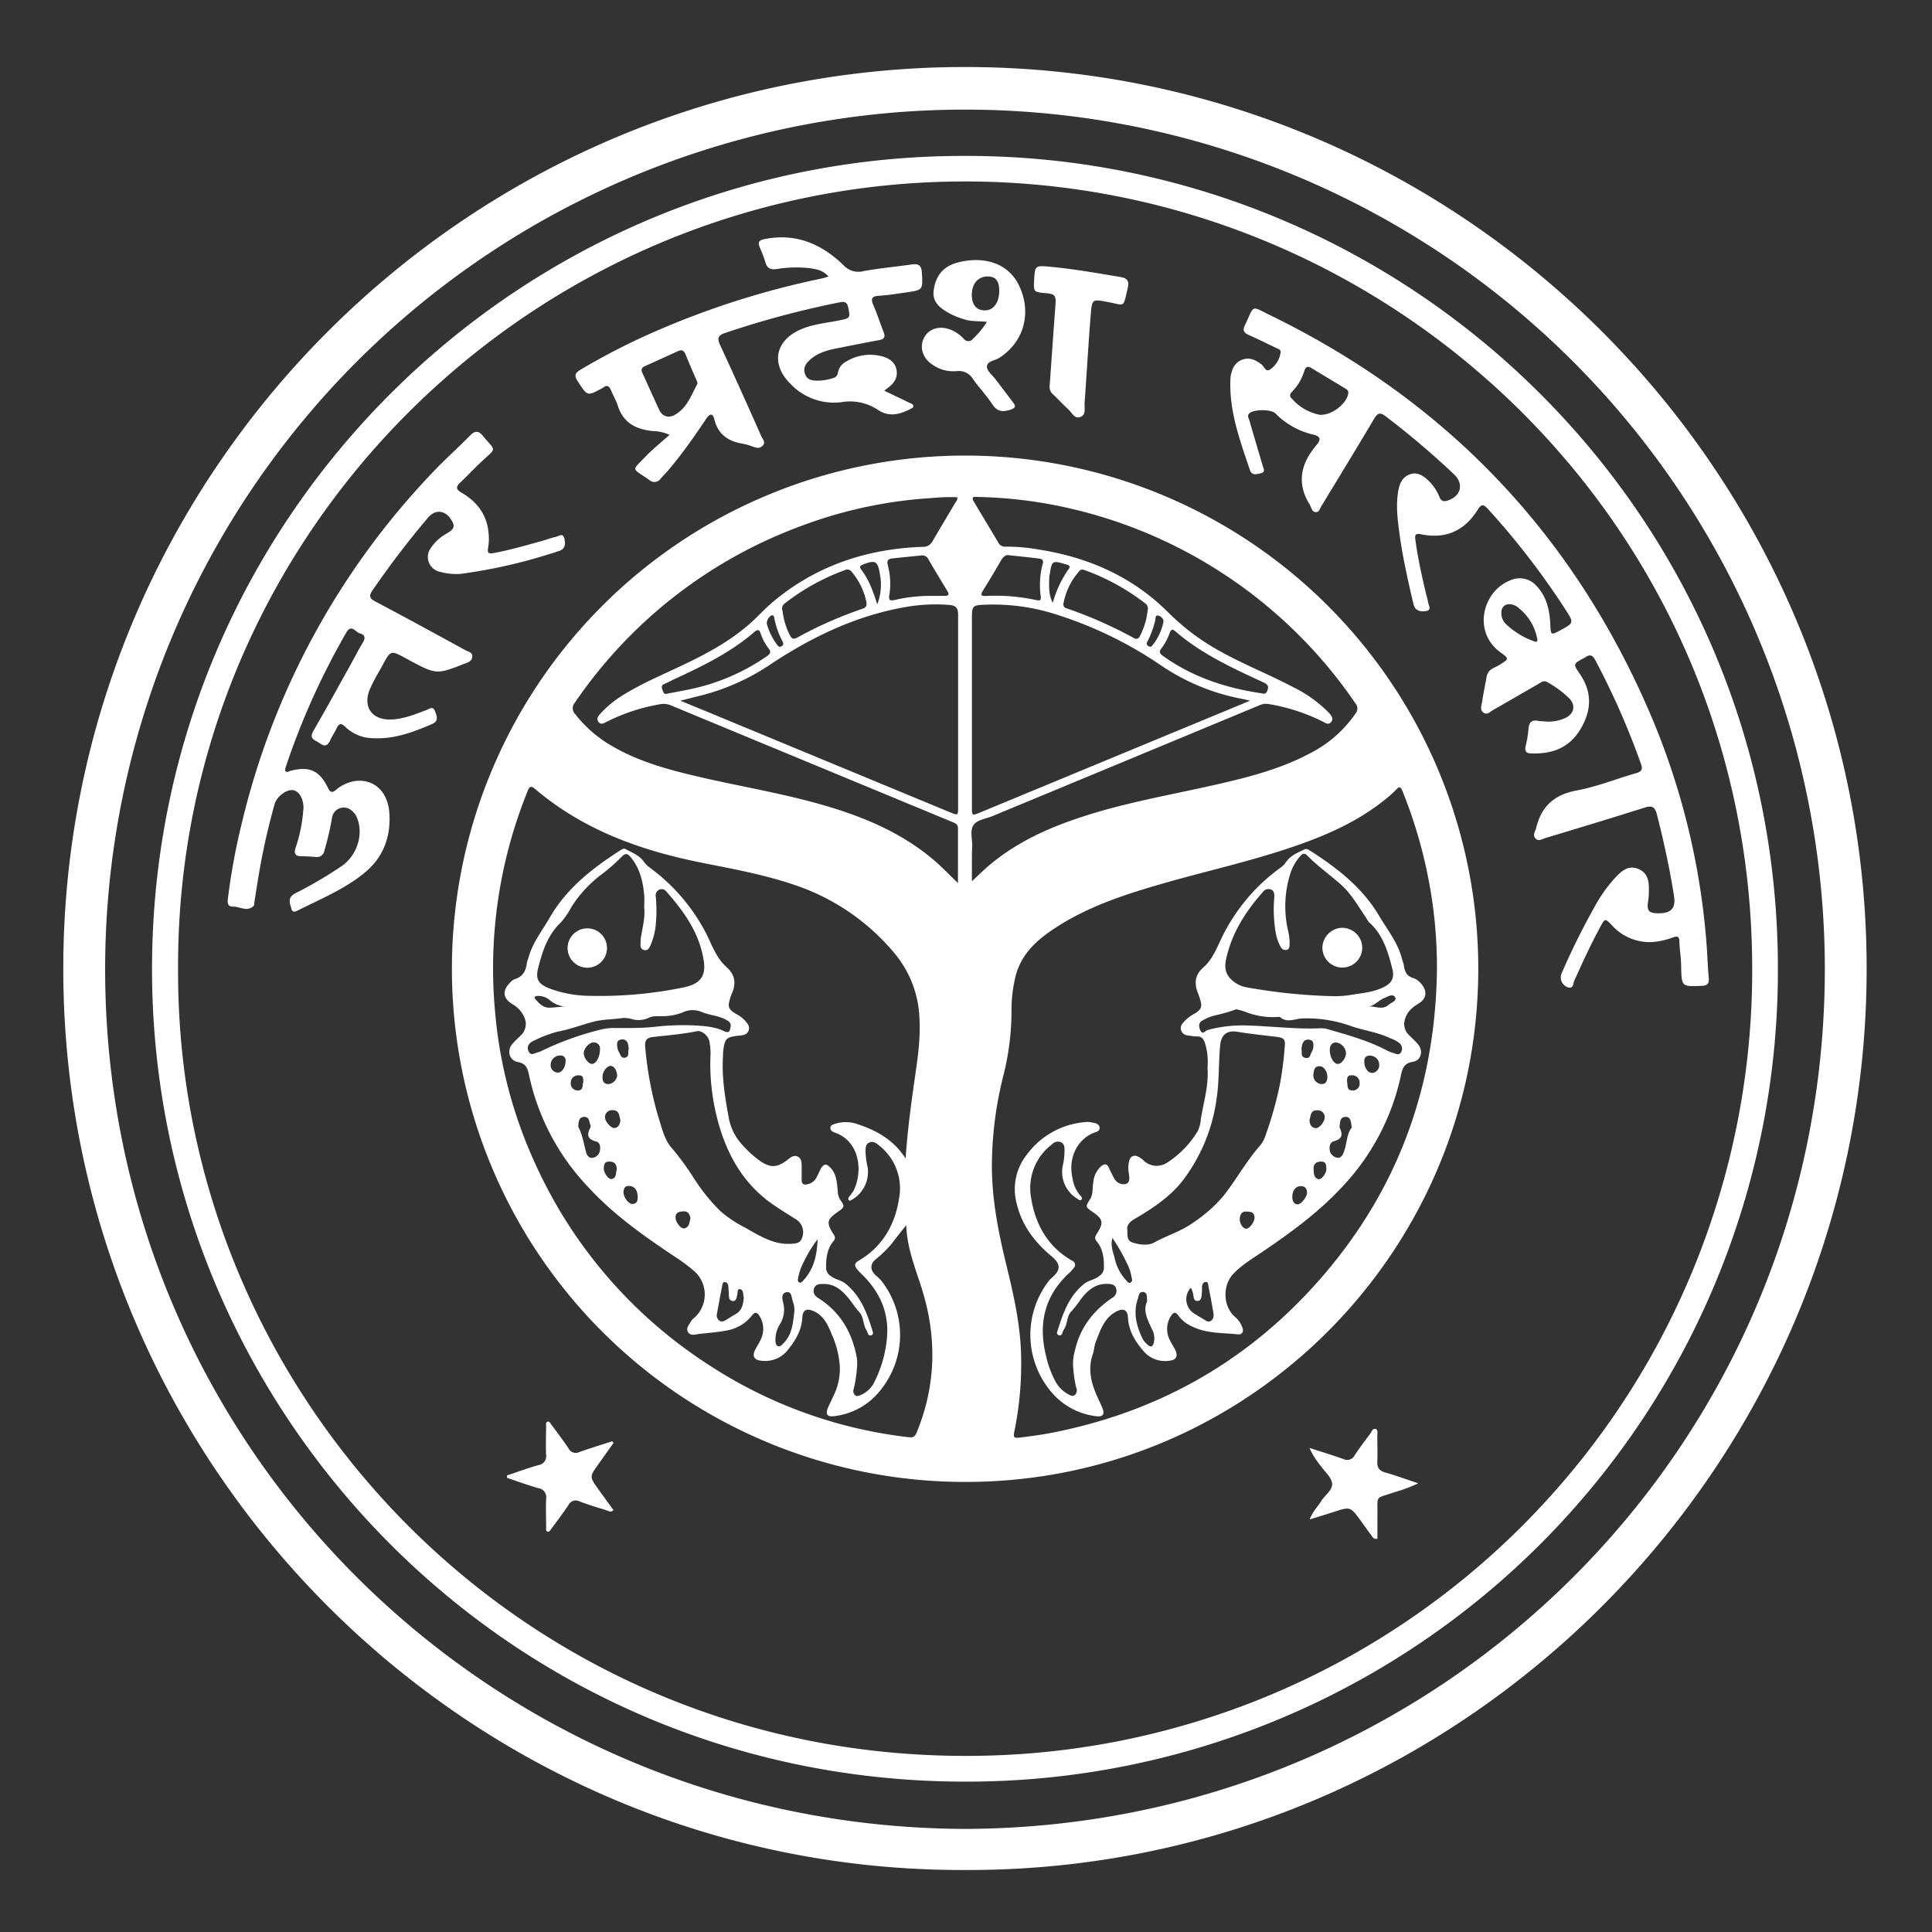
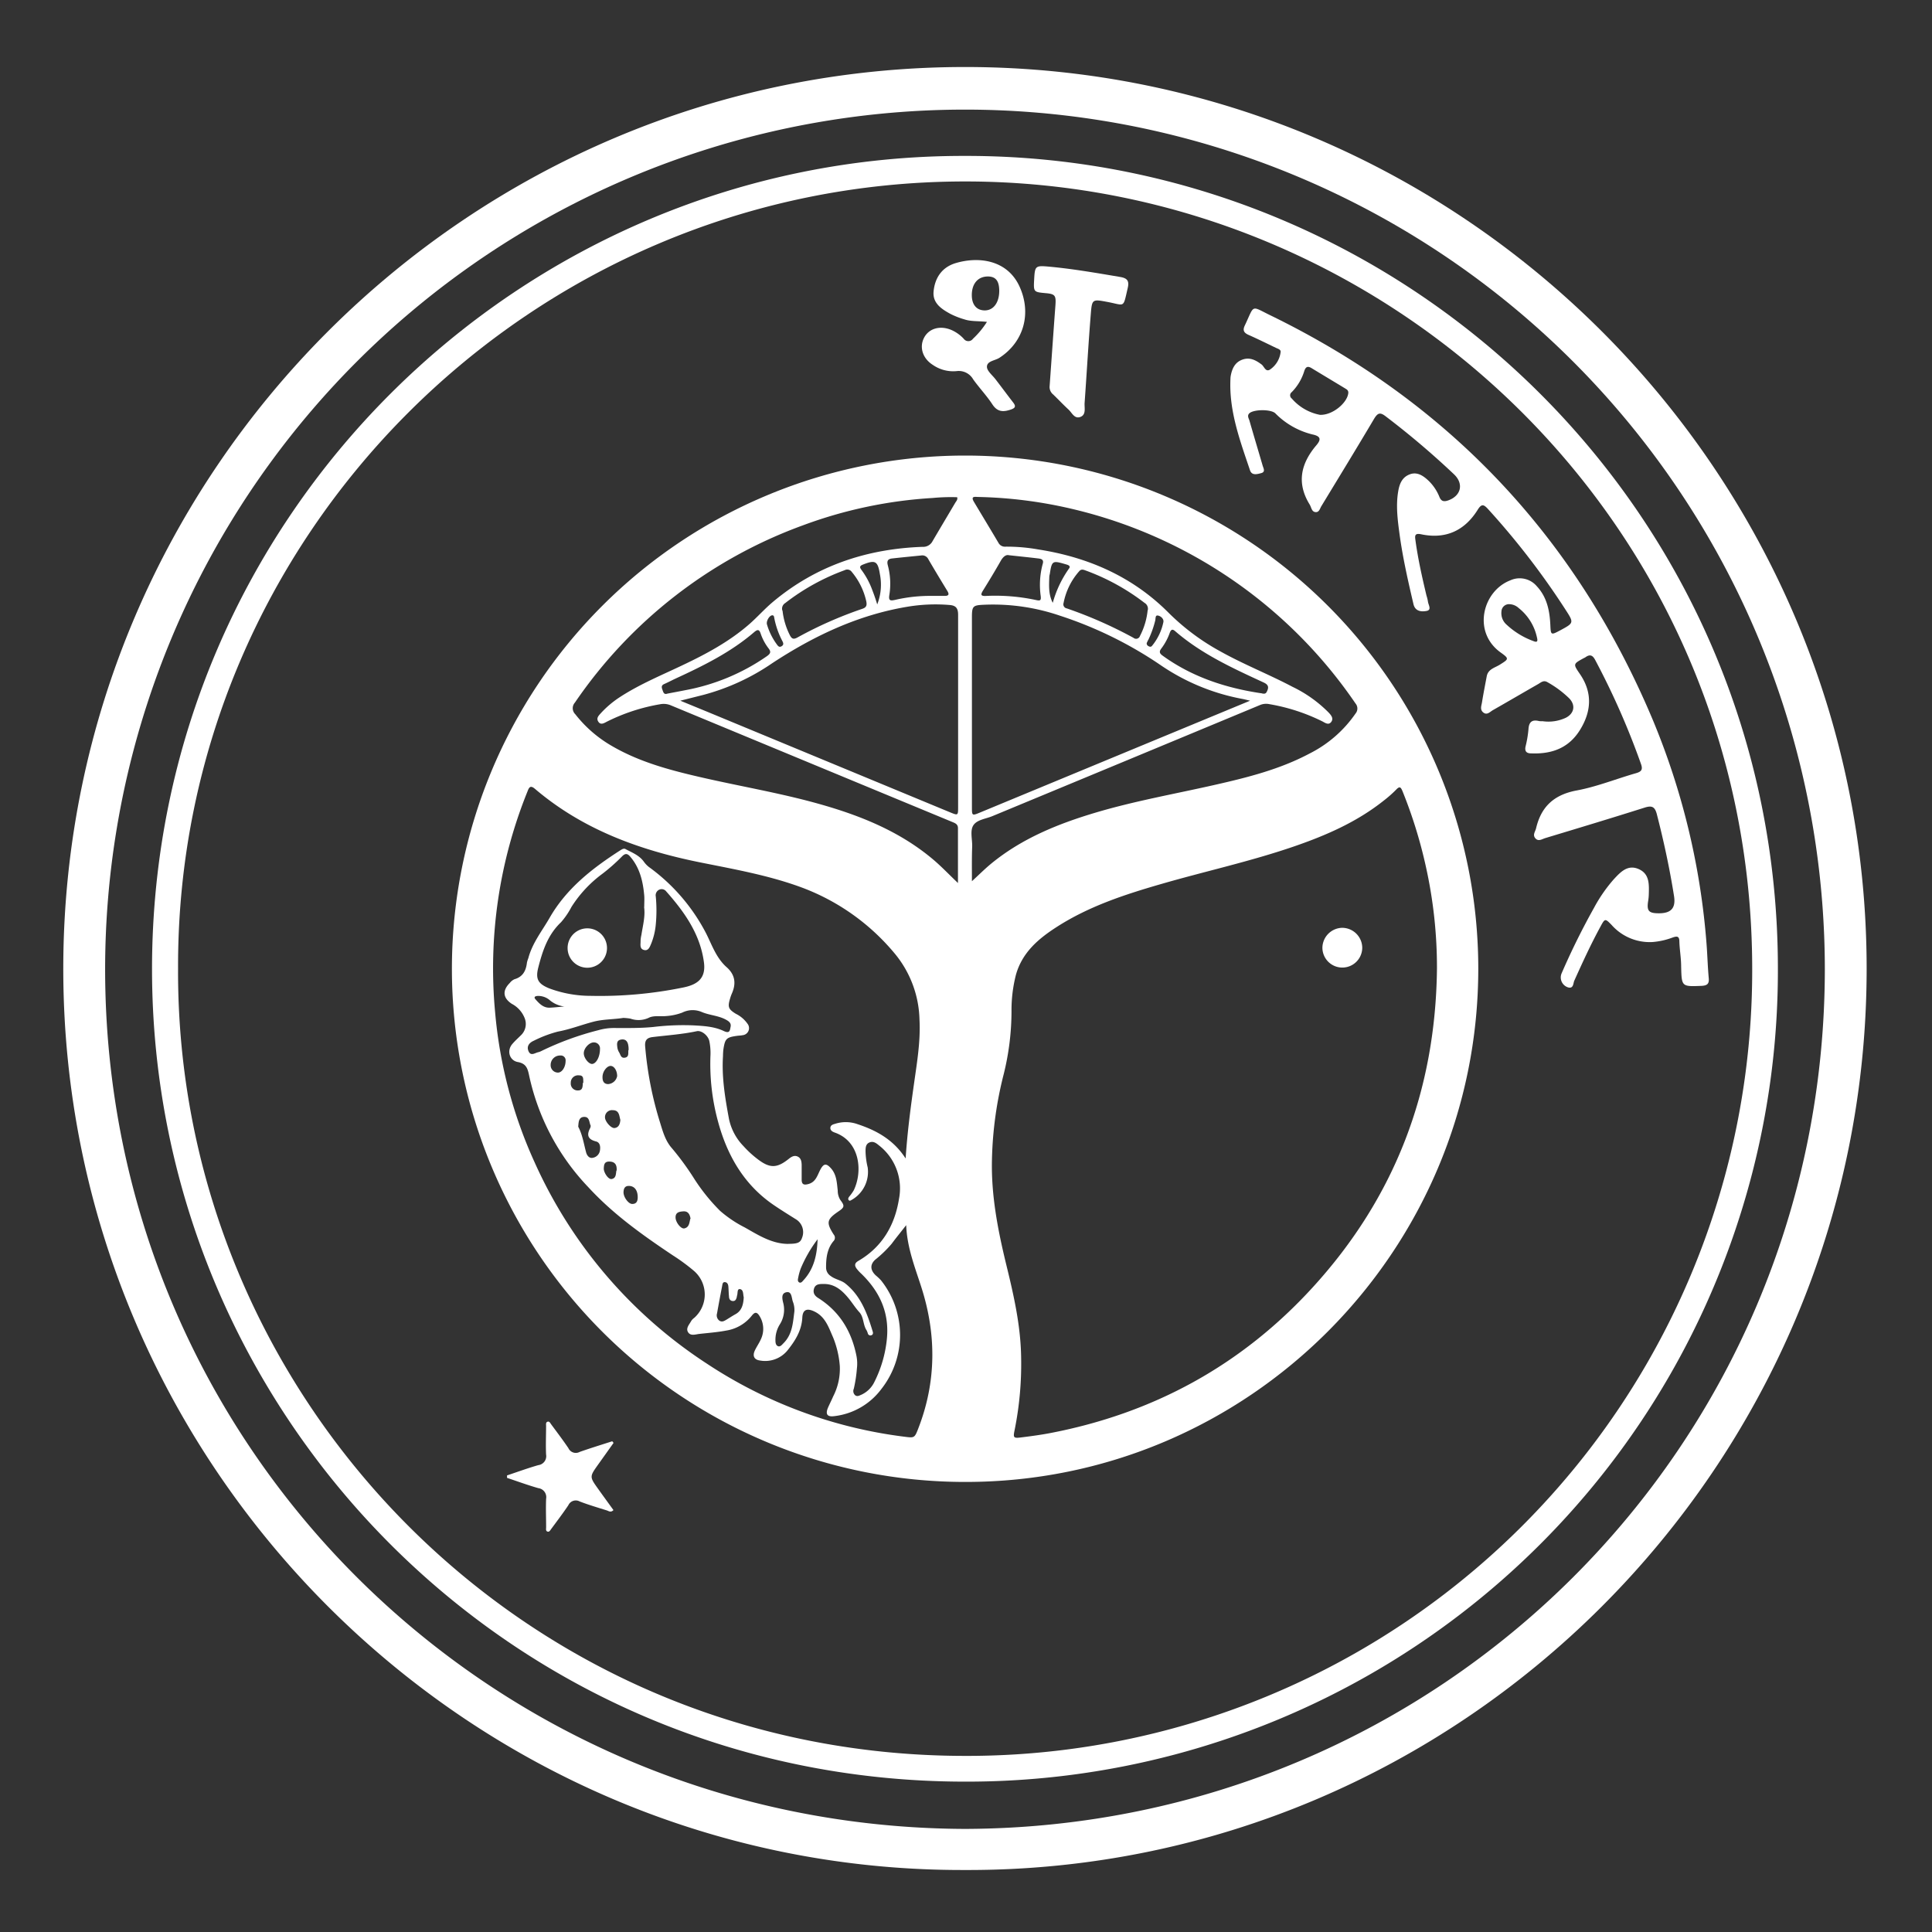
<svg xmlns="http://www.w3.org/2000/svg" viewBox="0 0 512 512">
  <rect x="0" y="0" width="512" height="512" fill="#333333" stroke="none" />
  <defs>
    <style>.cls-1{fill:#fff;}</style>
  </defs>
  <title>Govt_logos</title>
  <g id="Layer_2" data-name="Layer 2">
    <path class="cls-1" d="M255.54,495.57c-131.57.32-239-107.34-238.77-239.26C17,124.86,124.16,17.68,255.92,17.76S494.79,125.45,494.68,256.9C494.56,388.61,387.1,496.13,255.54,495.57Zm.12-10.89c126-.34,227.67-101.42,227.94-227.48a227.87,227.87,0,1,0-455.74-.56C27.77,382.64,129.25,484.18,255.66,484.68Z" />
    <path class="cls-1" d="M255.73,41.32c117.43-.21,215.5,94.69,215.43,215.5A214.92,214.92,0,0,1,255.52,472.15C134.59,472,40.29,373.91,40.29,256.83,40.28,137.06,137.72,41.08,255.73,41.32ZM47.19,256.64c-.52,112.58,90.58,208.61,208.46,208.69a208.09,208.09,0,0,0,208.7-208.52c0-117.77-95.82-208.7-208.53-208.72C140.88,48.07,46.81,141.8,47.19,256.64Z" />
    <path class="cls-1" d="M408.76,191.12a10.86,10.86,0,0,0,6.25-.93c2.18-1.15,2.58-3.29.88-5.09a27.34,27.34,0,0,0-5.81-4.32c-1-.6-1.69.06-2.42.49-4,2.29-8,4.63-12,6.91-.77.43-1.55,1.42-2.54.66s-.53-1.78-.38-2.69c.37-2.32.83-4.62,1.26-6.93.36-1.92,2.17-2.25,3.48-3.08,2.38-1.49,2.51-1.58.23-3.21-7.61-5.43-4.79-16.34,2.56-19.14a5.94,5.94,0,0,1,7,1.57c2.72,2.92,3.42,6.53,3.59,10.36.11,2.61.2,2.61,2.55,1.36,3.72-2,3.74-2,1.45-5.54a203.28,203.28,0,0,0-20.55-26.67c-1.16-1.27-1.72-1.34-2.69.2-3.48,5.6-8.54,7.88-15,6.52-1.77-.37-1.67.46-1.51,1.6.67,4.95,1.77,9.81,2.93,14.67a10.13,10.13,0,0,1,.37,1.49c.06.9,1.14,2.28-.37,2.56-1.29.24-3,.17-3.46-1.82-1.44-6.15-2.84-12.3-3.69-18.56-.51-3.78-1-7.56-.34-11.38.34-2,1.07-3.72,3.1-4.46s3.67.5,5.07,1.84a12.46,12.46,0,0,1,2.76,4.21c.48,1.16,1.22,1.25,2.29.88,3.46-1.22,4.19-4.44,1.55-6.93a219.77,219.77,0,0,0-18.13-15.38c-1.44-1.1-2.06-.9-3,.61-4.6,7.77-9.31,15.47-14,23.19-.4.64-.58,1.71-1.59,1.6s-1.07-1.25-1.52-2c-3.54-5.73-2.34-10.89,1.8-15.75,1.31-1.54,1.09-2.38-1.08-2.83a20.69,20.69,0,0,1-9.83-5.6c-1.19-1.12-5.73-1.07-6.88,0-.62.6-.21,1.27,0,1.85,1.15,4,2.35,8,3.52,12,.21.72.82,1.68-.37,2s-2.54.68-3-.82c-2.64-7.85-5.57-15.66-5.16-24.16a5.15,5.15,0,0,1,.09-.88c.37-1.89,1.12-3.52,3.09-4.22s3.53.14,5.07,1.29c.71.53,1.09,2.2,2.34,1.27a6.48,6.48,0,0,0,2.71-4.62c.06-.63-.76-.82-1.27-1.07-2.38-1.14-4.75-2.32-7.17-3.39-1.23-.54-1.7-1.17-1.06-2.51,2.68-5.65,1.47-5.28,6.86-2.67Q407.27,118,437.84,190.38a192.22,192.22,0,0,1,14.42,59.88c.23,3,.3,6,.58,9,.14,1.52-.49,1.91-1.85,2-5.37.22-5.33.24-5.47-5.14,0-2.2-.4-4.38-.47-6.58,0-1.47-.61-1.5-1.78-1.09a19.5,19.5,0,0,1-5.35,1.2,13.47,13.47,0,0,1-10.81-4.51c-1.74-1.79-1.78-1.79-3,.48-2.53,4.64-4.73,9.45-6.9,14.26-.32.71-.19,2.22-1.68,1.78a2.76,2.76,0,0,1-1.71-3.66,190.25,190.25,0,0,1,8.58-17.36,40.18,40.18,0,0,1,5.25-7.6c1.76-1.89,3.66-4,6.58-2.74s2.79,4,2.72,6.65a12.94,12.94,0,0,1-.16,1.76c-.43,2.69.11,3.33,2.85,3.32,3.25,0,4.48-1.41,4-4.54-1.16-7.33-2.72-14.56-4.57-21.75-.53-2-1.34-2.31-3.23-1.71-8.75,2.77-17.53,5.42-26.31,8.07-.84.25-1.83,1-2.64.06s0-1.78.2-2.7c1.37-5.79,4.84-8.9,10.86-10,5.3-1,10.4-3.07,15.62-4.56,1.48-.42,1.83-1,1.3-2.46a202.17,202.17,0,0,0-12.15-27.58c-.71-1.33-1.46-1.48-2.59-.66-.12.08-.26.13-.39.2-2.9,1.58-2.87,1.55-1,4.29,3.32,4.88,3,9.84,0,14.71s-7.52,6.48-13,6.25c-1.2,0-1.73-.55-1.45-1.83a29.42,29.42,0,0,0,.77-4.55c.11-1.93.93-2.64,2.81-2.18A4.12,4.12,0,0,0,408.76,191.12Zm-59-81.19c3.41.18,7.4-3.26,7.56-5.87,0-.66-.45-.88-.87-1.14-2.95-1.79-5.9-3.55-8.84-5.34-1-.61-1.55-.45-1.95.71a13.64,13.64,0,0,1-3.33,5.62,1.05,1.05,0,0,0,0,1.7A13.12,13.12,0,0,0,349.77,109.93Zm50.34,50.19a2,2,0,0,0-2.2,1.93,4,4,0,0,0,1.24,3.38,20.92,20.92,0,0,0,7.22,4.46c1.29.55,1.12-.27.92-1.09a13.51,13.51,0,0,0-4.8-7.65A3.8,3.8,0,0,0,400.11,160.12Z" />
-     <path class="cls-1" d="M122.07,152.08a16.28,16.28,0,0,1-5.79-.63,4,4,0,0,1-2.12-6.21,12.25,12.25,0,0,1,4.37-3.94c2-1.18,2.12-2,.86-3.85-1.59-2.31-4.13-2.42-5.92-.31-5.24,6.16-10.11,12.59-14.71,19.24-1.09,1.58-.85,2.21.79,3.07,8,4.22,15.91,8.55,23.83,12.88.72.39,1.87.53,1.78,1.68s-1,1.52-2,1.86l-.2.07c-7.35,2.89-7.35,2.89-15.33-1.44-4.08-2.22-4.08-2.22-6.26,1.81-1.12,2.06-2.37,4.07-3.3,6.22-2.07,4.8.53,8.42,5.77,8.14,3.2-.17,6.14-1.36,9.09-2.47.77-.29,1.82-1.24,2.36.29.43,1.22,1.08,2.58-.73,3.36-5,2.17-10.06,4.07-15.67,3.78a10.78,10.78,0,0,1-7.38-3c-1.21-1.21-1.76-.79-2.36.49-.49,1.06-1.18,2-1.66,3.11-.63,1.42-1.46,1.69-2.72.76s-3-1.05-1.7-3.34c3.33-5.71,6.49-11.51,9.71-17.28,1.14-2.05,2.21-4.15,3.42-6.16.72-1.2.46-2-.79-2.35s-2.29-2.56-3.63-.24a194.63,194.63,0,0,0-16,35.48c-.13.4-.31,1-.13,1.24.37.53.93,0,1.4-.07,4.86-1.28,7.6-.11,9.84,4.48.67,1.37,1.17,1.38,2.22.52a10.08,10.08,0,0,1,4.73-2.24c4.92-.8,8.85,2.46,9.32,8.18.5,6.18-1.41,11.73-6.2,15.79-5.36,4.54-11.91,7.19-18.13,10.33-.62.31-1.35.51-1.59-.43-.31-1.24-1-2.58.28-3.68a7.36,7.36,0,0,1,1.52-.88,111,111,0,0,0,11.55-6.85c4-2.79,5.73-8.26,4.13-12.48a4.71,4.71,0,0,0-1.63-2.29,3.15,3.15,0,0,0-5.12,2.1,71,71,0,0,1-2,8.56,2,2,0,0,1-2.38,1.72c-1.32-.11-2.64-.18-3.95-.2s-1.77-.66-1.38-2a40.49,40.49,0,0,0,2.07-9.67c0-.36.1-.73.1-1.09,0-2.53-1.17-4.49-2.79-4.74s-4.27,1.59-4.87,3.72a179,179,0,0,0-4.34,19.55c-.35,2.09-.66,4.2-1,6.3-.06.36,0,.86-.18,1.07-1.75,1.74-3.69.16-5.55.22-1.25,0-1.46-.8-1.32-2a169.46,169.46,0,0,1,3.65-19.9,202.33,202.33,0,0,1,50.6-93.14c3.18-3.36,6.63-6.45,9.88-9.74,1.3-1.32,2.23-1.5,3.51.08,3.36,4.12,3.74,2.89-.27,6.64-2,1.86-3.84,3.85-5.81,5.71-1.19,1.11-1.09,1.81.33,2.63,4.12,2.38,6.76,5.82,7.2,10.68a14.42,14.42,0,0,1-.11,3.94c-.29,1.48.22,1.64,1.46,1.41,4.7-.88,9.27-2.23,13.86-3.52a20.81,20.81,0,0,1,2.52-.76c.8-.11,2-1.2,2.35.38.27,1.23.41,2.72-1.29,3.31-.83.3-1.67.56-2.51.8A138.16,138.16,0,0,1,122.07,152.08Z" />
-     <path class="cls-1" d="M234.36,103.55c2.36,1.13,4.52,2.16,6.68,3.21.44.21,1.11.38,1,1-.06.3-.62.55-1,.74-2.8,1.38-5.52,2.06-8.44.08a13.32,13.32,0,0,0-9.61-2,15.92,15.92,0,0,1-13.6-4.94c-5.09-5.14-4-11.22,2.55-14.22,3.39-1.56,7.1-1.81,10.68-2.55,2.7-.56,2.72-.66,2.18-3.32-.29-1.46-.91-1.7-2.29-1.43a245.75,245.75,0,0,0-30.39,8.13c-1.92.64-2.09,1.43-1.28,3.2,3.71,8,7.3,16,10.88,24.08.35.8,1.28,1.68.39,2.59s-1.76.51-2.7.2a16.65,16.65,0,0,0-2.54-.73c-3.87-.6-6.59-2.46-7.57-6.48-.41-1.69-1.22-1.5-2.11-.19-3,4.5-6.16,9-9.62,13.15-.8,1-1.68,1.85-2.5,2.79a2,2,0,0,1-3.06.29c-4.57-3.23-4.87-2.09-.8-6.29,1.83-1.9,3.91-3.55,6.22-5.61a10.63,10.63,0,0,0-4.29-1c-4.43-.42-7.91-2.05-9.39-6.66-.46-1.46-1.27-2.81-1.86-4.23-.43-1-1-1.44-2-.67a2,2,0,0,1-.19.12c-4.11,2.25-4,2.21-6.6-1.77-1-1.51-.68-2.22.78-3.09a177.57,177.57,0,0,1,16.57-8.69,223,223,0,0,1,47.2-15.43c.56-.12,1.11-.31,1.91-.54-1.45-1.7-3.31-2-5.14-2.24a32.72,32.72,0,0,0-8.56.24c-1.57.25-2.53-.12-3-1.72a34.07,34.07,0,0,0-1.47-3.91c-.74-1.68-.06-2.07,1.55-2.36,8.2-1.52,14.87,1.43,20.62,7a5.34,5.34,0,0,0,5.29,1.55c4.25-.79,8.57-1.15,12.85-1.78,1.84-.27,2.51.41,2.61,2.21.26,4.55.32,4.57-4.18,5.22-2.4.34-4.8.74-7.2.88-2.16.12-2.13,1-1.42,2.63,1,2.29,1.75,4.67,2.66,7,.49,1.25.22,1.88-1.19,2.13-3.68.66-7.34,1.41-11,2.13-2.61.52-5.18,1.16-7.23,3-1.14,1-2,2.16-1.41,3.84s2,1.75,3.43,1.77a12.92,12.92,0,0,0,3.9-.66,1.69,1.69,0,0,0,1.4-1.48,4,4,0,0,1,2.16-2.91,12.18,12.18,0,0,1,9.53-1.4c1.85.49,3.42,1.51,3.82,3.56s-.62,3.53-2.17,4.73C235.12,102.89,234.86,103.13,234.36,103.55Zm-57,6.87a5,5,0,0,0,1.11-.29c3.5-1.75,4.67-5.28,6.33-8.42.12-.24-.1-.71-.24-1-1-2.3-2-4.59-2.93-6.89-.39-.91-1-1.22-1.91-.79-2.93,1.35-5.87,2.68-8.81,4-.8.36-1.11.86-.7,1.74,1.53,3.33,3,6.68,4.57,10A2.76,2.76,0,0,0,177.41,110.42Z" />
    <path class="cls-1" d="M261.55,85.3c-2.28-.26-4.22-.07-6-.67a21.19,21.19,0,0,1-3.67-1.44c-2.37-1.29-4.76-2.84-4.47-5.94.34-3.6,2.19-6.42,5.84-7.52,6.16-1.84,13.71-.84,16.93,6.19s1.22,14.65-5.32,18.9c-1.17.76-3.31.84-3.31,2.38,0,1.12,1.48,2.25,2.31,3.36,1.54,2,3.09,4.1,4.66,6.13.77,1,.54,1.45-.65,1.85-2,.68-3.55.66-4.88-1.38-1.52-2.32-3.47-4.36-5.09-6.63a4.4,4.4,0,0,0-4.41-2.18,9.49,9.49,0,0,1-6.27-1.64C244.5,95,243.57,92,244.9,89.48s4.34-3.29,7.3-2a9.86,9.86,0,0,1,3.2,2.3,1.5,1.5,0,0,0,2.44,0A22.77,22.77,0,0,0,261.55,85.3Zm3.26-8.15c0-2.68-.9-3.86-3-3.88-2.58,0-4.22,1.81-4.27,4.79-.05,2.61,1.21,4.18,3.39,4.2C263.23,82.29,264.78,80.26,264.81,77.15Z" />
    <path class="cls-1" d="M278.17,102.25c.51-7.16,1-14.25,1.53-21.34.19-2.6-.08-3-2.58-3.22-3.24-.3-3.24-.3-3.05-3.75s.34-3.6,3.88-3.28c6.36.58,12.63,1.68,18.91,2.74,1.94.32,2.43,1.09,2,2.93-1.28,5.49-.65,4.57-5.37,3.69-3.95-.74-4.1-.78-4.41,3.09-.64,7.88-1.08,15.78-1.65,23.68-.09,1.3.47,3.1-1.11,3.7s-2.22-1.09-3.15-1.95c-1.4-1.29-2.71-2.68-4.07-4A2.53,2.53,0,0,1,278.17,102.25Z" />
-     <path class="cls-1" d="M347,383.71c3.35,1.08,6.19,1.93,9,2.94a2.19,2.19,0,0,0,3-1c1.29-1.93,2.69-3.8,4.09-5.65.4-.53.64-1.59,1.49-1.29.67.23.42,1.17.42,1.81,0,2.26.11,4.52,0,6.78-.09,1.7.58,2.5,2.2,2.95,2.77.79,5.48,1.78,8.65,2.84a39.29,39.29,0,0,1-6.37,2.38c-5.22,1.84-4.37.51-4.45,6.25,0,2,0,4.07,0,6.07-1.12.18-1.3-.53-1.62-.95-1-1.26-1.88-2.57-2.82-3.86-2.74-3.74-2.74-3.73-7.26-2.26-1.94.63-3.89,1.22-6.25,1.95.77-2.12,2.12-3.33,3-4.8,1-1.63,3.15-3,2.94-4.77-.2-1.63-1.93-3.07-3-4.6A21.83,21.83,0,0,1,347,383.71Z" />
    <path class="cls-1" d="M134.37,391c2.75-.92,5.48-1.92,8.27-2.72a2.4,2.4,0,0,0,2.08-2.81c-.12-2.52,0-5.05,0-7.57,0-.39-.1-.9.29-1.09.58-.28.8.32,1.06.66,1.54,2.09,3.11,4.15,4.56,6.3a2.16,2.16,0,0,0,3,1c2.83-1,5.74-1.89,8.62-2.82l.35.43-4.08,5.73c-2.3,3.23-2.31,3.24,0,6.47,1.34,1.88,2.7,3.74,4.05,5.61-.72.73-1.27.24-1.77.08-2.4-.75-4.83-1.47-7.18-2.37a2.16,2.16,0,0,0-3,1c-1.44,2.15-3,4.2-4.55,6.3-.23.31-.47.78-.88.71-.63-.11-.46-.73-.46-1.16,0-2.52-.11-5.05,0-7.57a2.41,2.41,0,0,0-2.09-2.81c-2.79-.8-5.51-1.8-8.27-2.72Z" />
    <path class="cls-1" d="M391.76,256.68c0,75-61,136.14-136,136.05a136,136,0,1,1,136-136Zm-10.95,0a123.11,123.11,0,0,0-2.95-27.08,125,125,0,0,0-6.21-20c-.43-1-.73-1.3-1.62-.37a31.59,31.59,0,0,1-3.3,2.92c-7.13,5.68-15.34,9.26-23.88,12.19-11.5,3.95-23.39,6.54-35.05,9.91-9.67,2.79-19.2,5.9-27.75,11.4-4.88,3.13-9.17,6.78-10.82,12.69a37.77,37.77,0,0,0-1.17,9.75A69.53,69.53,0,0,1,266,284.64a99.75,99.75,0,0,0-3.12,22.61c-.24,9.41,1.53,18.56,3.73,27.65,2,8.15,3.88,16.32,4,24.78a88.53,88.53,0,0,1-1.75,19.42c-.39,1.89-.24,2.08,1.67,1.84,2.5-.31,5-.64,7.48-1.1,27.56-5.23,51-18,69.91-38.72C369.74,317.23,380.46,288.94,380.81,256.67ZM240,307c.47-7.08,1.34-13.58,2.26-20.07.79-5.58,1.72-11.14,1.41-16.81a28.44,28.44,0,0,0-6.48-17.33,58.66,58.66,0,0,0-24.52-17.52c-8.68-3.24-17.76-4.85-26.78-6.66-16.17-3.23-31.33-8.67-44.1-19.54-1.23-1.05-1.58-.45-2,.67a125,125,0,0,0-8.58,58.49,121.11,121.11,0,0,0,10.48,39.82,124.34,124.34,0,0,0,45.65,53.34,122.32,122.32,0,0,0,52.22,19.34c2.75.35,2.8.43,3.82-2.24,4.79-12.37,4.8-24.9.77-37.42-1.7-5.3-3.77-10.46-4-16.39-1.41,1.81-2.66,3.33-3.83,4.91a31.07,31.07,0,0,1-4.4,4.26c-1.43,1.33-1.26,2.79.16,4.14a13.74,13.74,0,0,1,1.41,1.33,23.21,23.21,0,0,1,.1,28.76,18.18,18.18,0,0,1-12.46,7.21c-1.88.26-2.43-.47-1.72-2.2.43-1,.95-2,1.4-3.05a16,16,0,0,0,1.75-8,25.22,25.22,0,0,0-1.8-7.66c-1.13-2.52-2-5.42-4.94-6.82-1.91-.92-3.09-.55-3.2,1.6-.17,3.51-1.94,6.24-4,8.8a7.63,7.63,0,0,1-7.14,2.6c-1.59-.18-2.12-1.18-1.45-2.64.46-1,1.13-1.93,1.58-2.94a6.4,6.4,0,0,0-.34-6.24c-.59-.95-1.14-1.2-2-.12a10.78,10.78,0,0,1-6.85,4c-2.36.45-4.77.62-7.15.89-1,.12-2.27.6-2.93-.47s.37-2.07.86-3a2.88,2.88,0,0,1,.73-.75,8.27,8.27,0,0,0,0-12.47,51.34,51.34,0,0,0-5.67-4.17c-8-5.35-15.76-10.87-22.32-18A61.58,61.58,0,0,1,140.22,285c-.4-1.9-.8-3.15-3-3.55s-3-3-1.44-4.79c.68-.8,1.47-1.51,2.22-2.25a4.14,4.14,0,0,0,1-4.69,7.28,7.28,0,0,0-3.36-3.69c-2.37-1.54-2.55-3.53-.55-5.52a3.31,3.31,0,0,1,1.24-1c2.27-.65,3.08-2.3,3.32-4.44a8.78,8.78,0,0,1,.37-1.17c1.06-4,3.63-7.18,5.64-10.68,4.49-7.81,11.29-13.09,18.65-17.83.43-.27,1-.66,1.47-.37,1.73.93,3.63,1.63,4.85,3.34a6.7,6.7,0,0,0,1.32,1.39,50.14,50.14,0,0,1,15.24,17.73c1.53,3.07,2.67,6.44,5.36,8.82,2.27,2,2.58,4.33,1.4,7a9.84,9.84,0,0,0-.47,1.32c-.68,2.25-.46,2.83,1.55,4.06a8.08,8.08,0,0,1,3.05,2.6,1.88,1.88,0,0,1-1.31,3.06c-.45.1-.93.1-1.39.16-2.89.4-3.24.73-3.68,3.64a17.11,17.11,0,0,0-.1,1.75c-.36,5.62.56,11.1,1.58,16.6A14.58,14.58,0,0,0,197,303.7a27.33,27.33,0,0,0,3.75,3.46c3.21,2.47,5.1,2.48,8.22,0,.7-.56,1.47-1.09,2.4-.67s1.06,1.36,1.08,2.25c0,1.29,0,2.58,0,3.87s.58,1.49,1.75,1.18c2-.53,2.39-2.27,3.16-3.75.91-1.74,1.61-1.85,2.93-.34,1.44,1.67,1.48,3.78,1.72,5.81a4.63,4.63,0,0,0,.69,2.5c1.18,1.55,1.11,1.94-.46,3-3.14,2.14-3.34,2.94-1.32,6.13a1.29,1.29,0,0,1-.08,1.82c-1.65,2-1.94,4.47-1.92,7a2.64,2.64,0,0,0,1.22,2.19c1.2.93,2.77,1.1,3.89,2,4.11,3.27,5.82,8,7.27,12.79.13.46,0,.84-.49.95a.69.69,0,0,1-.82-.5,4.5,4.5,0,0,0-.32-.82c-1-1.47-.72-3.51-1.94-4.83-1-1.09-1.77-2.33-2.68-3.47-1.75-2.16-3.74-4.07-6.85-4-1,0-2.09,0-2.47,1.21s.23,2,1.24,2.59c5.6,3.59,8.73,8.82,10,15.26a10.5,10.5,0,0,1,.12,3.31,36.22,36.22,0,0,1-.82,5.38,1.49,1.49,0,0,0,.4,1.77c.58.4,1.15,0,1.66-.2a7.1,7.1,0,0,0,3.42-3.42A32.36,32.36,0,0,0,235,355.14c.79-7.09-1.76-12.73-6.7-17.55a10.36,10.36,0,0,1-1.31-1.42c-.55-.78-.54-1.42.45-2,6.35-3.69,9.7-9.46,10.81-16.5a14.43,14.43,0,0,0-5.33-14.14c-.75-.62-1.52-1.2-2.54-.75s-1,1.51-1,2.45a20.22,20.22,0,0,0,.57,4.17,8.54,8.54,0,0,1-4.24,8.58c-.26.13-.51.37-.78.08s-.1-.65.12-.94a11.12,11.12,0,0,0,1.22-1.71c2.39-5,1.66-12.92-5.05-15.27-.58-.2-1.14-.53-1.17-1.17,0-.84.76-1,1.33-1.17a9.27,9.27,0,0,1,5.89.12C232.25,299.57,236.76,302,240,307Zm17.58-73.48c1.87-1.71,3.39-3.24,5.05-4.61,8.14-6.7,17.68-10.56,27.65-13.54,10.47-3.12,21.24-5,31.87-7.42,8.54-1.94,17-4.07,24.83-8.22a32.5,32.5,0,0,0,12.24-10.62,2.07,2.07,0,0,0,0-2.69,125.67,125.67,0,0,0-74.88-51.5,119.09,119.09,0,0,0-25.09-3.22c-.78,0-2.11-.33-1.15,1.29,2.17,3.63,4.36,7.24,6.51,10.88a1.93,1.93,0,0,0,1.89,1,47.52,47.52,0,0,1,8.59.73c13.29,2.06,25.12,7.23,34.69,16.88a60.53,60.53,0,0,0,13.66,10.16c6.21,3.47,12.84,6.07,19.12,9.39a34.34,34.34,0,0,1,9.56,6.82c.65.7,1.37,1.55.66,2.48s-1.62.22-2.37-.17a50.54,50.54,0,0,0-14-4.55,4.16,4.16,0,0,0-2.56.26Q298.43,201.6,263,216.28c-1.73.72-4,.93-5,2.36s-.31,3.76-.36,5.68C257.52,227.28,257.57,230.25,257.57,233.53Zm-3.71.47c0-5.13,0-9.82,0-14.51,0-1.08-.76-1.34-1.53-1.66q-37.25-15.42-74.5-30.87a4.9,4.9,0,0,0-2.9-.32,50.16,50.16,0,0,0-14.17,4.65c-.72.38-1.57.91-2.19,0s0-1.55.57-2.19a26.36,26.36,0,0,1,5.23-4.42c5.2-3.37,10.91-5.72,16.47-8.37,6.33-3,12.48-6.3,17.79-10.95,2.11-1.86,4-4,6.14-5.8,11.47-9.63,24.87-14.1,39.7-14.63a2.78,2.78,0,0,0,2.67-1.53c2-3.41,4-6.76,6-10.14.25-.43.7-.81.51-1.48a50.17,50.17,0,0,0-6.48.2,118.62,118.62,0,0,0-34.32,7.22,124.79,124.79,0,0,0-60.5,47,2.22,2.22,0,0,0,.1,3.09A33.39,33.39,0,0,0,162,197.6c7.18,4.22,15.1,6.38,23.12,8.24,10.51,2.45,21.18,4.21,31.59,7.11,11.17,3.11,21.81,7.35,30.79,15C249.58,229.73,251.52,231.77,253.86,234Zm77.42-48.3c-1-.23-1.48-.36-2-.46a56.69,56.69,0,0,1-21.65-8.92,105.31,105.31,0,0,0-26.75-13.15,54.83,54.83,0,0,0-19.73-2.91c-3.44.13-3.59.27-3.59,3.62v50.17c0,2.11.07,2.15,2.05,1.33l42.76-17.71Zm-151,0,7.3,3,64.26,26.61c2.05.84,2.06.82,2.06-1.46V192c0-9.69,0-19.38,0-29.06,0-1.69-.53-2.47-2.24-2.61a45,45,0,0,0-10.88.41c-13.22,2.14-25.05,7.73-36.12,15a59,59,0,0,1-18.3,8.42Zm-9.56,54.64c0-1.13.07-2.08,0-3-.33-3.73-1.15-7.29-3.67-10.26-.79-.93-1.35-1-2.26-.07a49.11,49.11,0,0,1-5.13,4.54,32.57,32.57,0,0,0-8.23,8.81,20.47,20.47,0,0,1-2.77,4.06c-3.47,3.28-4.87,7.51-6,11.92-.8,3.07-.14,4.36,2.83,5.58a31.4,31.4,0,0,0,11,2,110.07,110.07,0,0,0,24.3-2.16c3.76-.72,6.35-2.24,5.75-6.73-1-7.49-5.16-13.33-10-18.79a1.52,1.52,0,0,0-1.92-.42,1.65,1.65,0,0,0-.84,1.79,38.61,38.61,0,0,1,0,7.37,17.83,17.83,0,0,1-1.22,5.11c-.36.85-.74,2-1.93,1.67s-.86-1.49-.88-2.37a7.69,7.69,0,0,1,.21-1.57C170.36,245.29,171.05,242.78,170.69,240.35Zm38.15,89.3c2.53,0,3.25-.32,3.69-1.65a4,4,0,0,0-1.78-4.94c-1.94-1.22-3.88-2.42-5.77-3.71-7.88-5.38-12.33-13.19-14.73-22.09a57.86,57.86,0,0,1-2-17.77A15.87,15.87,0,0,0,188,276c-.26-1.51-2.05-3-3.35-2.72-3.85.82-7.78,1.08-11.67,1.55-1.55.18-2.15.85-2,2.54a93.15,93.15,0,0,0,3.95,20.14c.74,2.42,1.43,4.89,3.16,6.81a74,74,0,0,1,6,8.24,50.46,50.46,0,0,0,6.74,8.33,31.84,31.84,0,0,0,6.55,4.4C200.9,327.27,204.48,329.61,208.84,329.65Zm-1.5-167.82a18.88,18.88,0,0,0,1.95,6.54c.52,1,1,1.14,2,.59a106.45,106.45,0,0,1,17.17-7.59c1.08-.35,1.3-.9,1.07-2a18.34,18.34,0,0,0-3.85-7.8,1.45,1.45,0,0,0-1.86-.45,58.21,58.21,0,0,0-15.77,8.72A1.73,1.73,0,0,0,207.34,161.83Zm96.8-.12a1.82,1.82,0,0,0-.89-1.94,58.3,58.3,0,0,0-15.68-8.6c-.56-.21-1.11-.36-1.6.22a17.74,17.74,0,0,0-4.15,8.42,1.09,1.09,0,0,0,.85,1.44,114.29,114.29,0,0,1,17.69,7.81,1.07,1.07,0,0,0,1.7-.5A18.87,18.87,0,0,0,304.14,161.71Zm30,22c.88.27,1.25.17,1.52-.35.57-1.12.55-1.84-.81-2.47-8.25-3.81-16.53-7.59-23.49-13.63-.71-.62-1.09-.38-1.39.43a15.51,15.51,0,0,1-2.23,4.17c-.68.88-.48,1.34.38,1.95C316.05,179.49,325,182.34,334.16,183.71Zm-157.38.14c1.62-.31,3.23-.61,4.84-.93a55.53,55.53,0,0,0,21.59-9c.88-.63,1.21-1.1.45-2.07a13.58,13.58,0,0,1-2.12-4c-.38-1.09-.84-1-1.61-.38-6.25,5.4-13.58,9-21,12.42-1,.47-2,1-3,1.44-.85.4-.55,1.05-.34,1.65S176,184.07,176.78,183.85Zm-11.53,85.91c-2.63.44-5.4.33-8.1,1.05-3.11.82-6.11,2-9.31,2.59a32.22,32.22,0,0,0-6.39,2.42c-1.18.51-2,1.46-1.39,2.81s1.68.42,2.57.23a3.54,3.54,0,0,0,.82-.31A78.45,78.45,0,0,1,158.62,273a14.81,14.81,0,0,1,3.8-.57c3.57,0,7.15.08,10.72-.27a66.38,66.38,0,0,1,10.55-.43c2.75.15,5.57.3,8.07,1.48,1.66.79,1.66-.13,1.86-1.13s-.52-1.46-1.26-1.87c-2-1.08-4.33-1.15-6.34-2a6.17,6.17,0,0,0-5.22.14,14.74,14.74,0,0,1-4.07.9c-1.61.18-3.46-.2-4.77.46a6.39,6.39,0,0,1-4.88.24A13.85,13.85,0,0,0,165.25,269.76ZM267.38,147.14c-.74-.21-1.52.35-2.16,1.47-1.5,2.65-3.08,5.26-4.69,7.85-.62,1-.78,1.55.75,1.47a51.46,51.46,0,0,1,13.44,1.12c1,.21,1.18,0,1.09-1a21.39,21.39,0,0,1,.5-8.54c.41-1.24-.36-1.42-1.22-1.52C272.71,147.7,270.32,147.46,267.38,147.14ZM247,157.92c1.11,0,2.23,0,3.34,0s1.26-.41.71-1.32c-1.71-2.8-3.41-5.61-5.06-8.45a1.76,1.76,0,0,0-1.89-.94c-2.57.26-5.13.5-7.69.79-1.1.12-1.44.65-1.13,1.81a18.87,18.87,0,0,1,.41,7.84c-.27,1.62.32,1.58,1.55,1.32A41,41,0,0,1,247,157.92ZM197.1,343.78c-.21-.66,0-2-1-2.15-.85-.11-.51,1.21-.82,1.84,0,0,0,.12,0,.18-.16.57-.33,1.19-1.09,1.14s-1-.66-1-1.25c-.1-.87-.09-1.75-.17-2.63-.05-.55-.28-1.08-.91-1.13s-.64.58-.73,1c-.46,2.41-.93,4.83-1.35,7.25a1.77,1.77,0,0,0,.56,1.92c.72.52,1.33.13,1.94-.23.81-.49,1.58-1,2.41-1.46C196.55,347.36,197,345.77,197.1,343.78Zm13.42,3.76a6.13,6.13,0,0,0-.4-2.59c-.36-1-.27-2.71-1.62-2.51-1.67.25-1.14,2-.88,3.08a7.25,7.25,0,0,1-1,5.52,7.68,7.68,0,0,0-1.12,4.18c0,.55.07,1.29.67,1.53s1.05-.36,1.44-.76C210,353.63,210.13,350.55,210.52,347.54Zm-54-49.26c-.41-.85-.25-2.29-1.66-2.29s-1.52,1.21-1.6,2.3a.82.82,0,0,0,0,.35c1.12,2.13,1.45,4.49,2.07,6.77.19.7.76,1.63,1.75,1.42a2.31,2.31,0,0,0,1.92-2c.15-1,0-2.08-1.06-2.34-2.23-.57-2.5-1.76-1.51-3.6A2.52,2.52,0,0,0,156.55,298.28Zm75.94-138.06a14.4,14.4,0,0,0,.71-8.13c-.56-3.47-1.26-3.76-4.55-2.44-1,.41-.7.86-.29,1.43a21.11,21.11,0,0,1,2.82,5.25C231.59,157.47,232,158.62,232.49,160.22Zm46.53-.45a29.18,29.18,0,0,1,4.33-9.13c.42-.57-.06-.83-.55-1-3.77-1.09-4-1.26-4.55,2.42a6,6,0,0,0-.14.69C278,155.14,277.82,157.51,279,159.77ZM216.67,328.42a35.31,35.31,0,0,0-4.48,7.78,15.47,15.47,0,0,0-.68,2.53c-.1.39-.14.86.27,1.11s.78-.13,1-.4C215.73,336.34,216.54,332.51,216.67,328.42ZM159,278a1.59,1.59,0,0,0-1.5-1.75c-1.27-.11-2.81,1.52-2.79,2.9,0,1.23,1.31,2.86,2.23,2.81C158,281.86,159,280.11,159,278ZM303.89,170.43a.79.79,0,0,0,.47.8c.34.2.69.25.95-.09a14.51,14.51,0,0,0,3-6.29c.16-.87-.73-1.61-1.47-1.73s-.55.84-.7,1.35a26.43,26.43,0,0,1-1.78,5C304.17,169.79,304,170.17,303.89,170.43Zm-99.17-7.37c-.78-.05-1.71,1.51-1.47,2.4a17,17,0,0,0,2.61,5.3c.32.45.64.87,1.27.5s.47-.86.21-1.36a22.17,22.17,0,0,1-2.14-6.07C205.14,163.49,205.13,163.11,204.72,163.06ZM164.4,296.77c-.32-1-.23-2.55-2-2.56a1.85,1.85,0,0,0-2.07,1.91c0,1.08,1.62,2.95,2.55,2.82C164,298.78,164.32,297.86,164.4,296.77Zm-.85-11.59c0-1.42-.76-2.67-1.71-2.7s-2.19,1.43-2.17,3c0,.95.29,1.76,1.44,1.82A2.61,2.61,0,0,0,163.55,285.18Zm-15.06-5.46a2.49,2.49,0,0,0-2.56,2.52,1.94,1.94,0,0,0,1.78,2c1.18.14,2.19-1.44,2.18-3.11A1.27,1.27,0,0,0,148.49,279.72ZM169,317.28c0-1.89-.89-3-2.37-3-1.07,0-1.36.75-1.39,1.65-.05,1.27,1.3,3.16,2.32,3.13C168.74,319.06,169,318.23,169,317.28Zm14,5.67c-.19-1.14-.65-2-1.9-1.93-1.07.07-2.18.25-2.06,1.79.1,1.22,1.45,2.92,2.32,2.73C182.69,325.23,182.67,324,182.94,323Zm-19.58-12.74c.09-1.44-.37-2.31-1.81-2.38s-1.55.78-1.6,1.82,1.2,3,2.1,2.8C163.35,312.22,163.18,311,163.36,310.21Zm3.17-31.91c0-.38,0-.79-.08-1.2-.16-1.19-.81-1.84-2-1.59s-1,1.26-.9,2.12a3.43,3.43,0,0,0,.49,1.3c.36.6.44,1.57,1.54,1.36S166.44,279.11,166.53,278.3Zm-12,8.62c-.07-.87.2-1.95-1.15-1.94a1.94,1.94,0,0,0-2.18,2,1.82,1.82,0,0,0,1.89,2C154.53,289,154.36,287.83,154.49,286.92Zm-5-20.18a7.38,7.38,0,0,1-4.05-1.81,4.75,4.75,0,0,0-2.92-1c-.52,0-1.33.16-.74.86,1,1.14,2.07,2.29,3.75,2.26C146.86,267,148.18,266.84,149.5,266.74Z" />
-     <path class="cls-1" d="M320,282.87a16.44,16.44,0,0,0-.73-6.6c-.38-1-.85-1.6-2-1.6a14.48,14.48,0,0,1-2.44-.28,1.92,1.92,0,0,1-1.38-3.24,9.16,9.16,0,0,1,3-2.45c2-1.22,2.21-1.83,1.53-4.06a15.75,15.75,0,0,0-.54-1.5c-1-2.55-.74-4.83,1.41-6.71,2.39-2.08,3.52-5,4.82-7.71a49.51,49.51,0,0,1,15.91-18.94,6,6,0,0,0,1.29-1.42c1.23-1.7,3.1-2.44,4.89-3.28.52-.25,1,.11,1.48.39,7.17,4.59,13.81,9.74,18.25,17.25,2.2,3.72,5,7.14,6.06,11.45a13.51,13.51,0,0,1,.5,1.69c.19,1.64.77,2.88,2.56,3.36a4.7,4.7,0,0,1,2.2,1.71c1.46,1.8,1.22,3.69-.74,4.93-1.62,1-3.09,2.1-3.68,4.07a4.07,4.07,0,0,0,1,4.37c.82.84,1.73,1.61,2.46,2.52,1.39,1.75.75,4.21-1.43,4.57-2.42.4-2.77,1.78-3.2,3.79a61.75,61.75,0,0,1-15.66,29.49c-6.24,6.71-13.59,12.06-21.14,17.17-2.62,1.77-5.35,3.4-7.56,5.73-2.95,3.09-2.77,8.75.49,11.47a6.41,6.41,0,0,1,1.87,2.71c.47,1.2-.06,2-1.24,1.86-4.06-.43-8.24-.19-12.06-2.08a8.81,8.81,0,0,1-3.56-2.79c-.91-1.35-1.5-.88-2.15.19a6.28,6.28,0,0,0-.25,6.07c.45,1,1.12,1.93,1.58,2.94.66,1.46.13,2.45-1.46,2.64a7.47,7.47,0,0,1-6.77-2.22c-2.3-2.61-4.2-5.49-4.38-9.19-.11-2.11-1.33-2.58-3.18-1.56-3.23,1.78-4.16,5-5.39,8.1-.39,1-.38,2.09-.73,3.08-1.28,3.61-.66,7,.77,10.44.54,1.3,1.19,2.55,1.72,3.86.72,1.73.17,2.47-1.7,2.21a18.28,18.28,0,0,1-11.45-6,23.37,23.37,0,0,1-.9-30,7.07,7.07,0,0,1,.88-.85c2.29-2.05,2.05-3.59-.33-5.57-4.46-3.71-7.85-8.2-9.21-14a14.78,14.78,0,0,1,2.79-13,21.31,21.31,0,0,1,15.38-8.51,4.6,4.6,0,0,1,1.23,0c1,.2,2.4.22,2.58,1.4s-1.2,1.24-2,1.63c-4.14,2-6.28,6.67-5.2,11.62a9.12,9.12,0,0,0,2.18,4.91c.27.26.51.61.26.93-.37.49-.71.06-1.05-.14a8.27,8.27,0,0,1-3.93-8.84,18,18,0,0,0,.46-4c0-.83,0-1.7-.89-2.15a2.1,2.1,0,0,0-2.42.53,14.48,14.48,0,0,0-5.54,14.22c1.14,7.09,4.44,12.95,10.89,16.64a1.14,1.14,0,0,1,.42,1.88,10.41,10.41,0,0,1-1.42,1.55c-6.43,6-8,13.41-5.95,21.73a26.6,26.6,0,0,0,2.32,6.45,8.29,8.29,0,0,0,3.27,3.59c.65.35,1.37.93,2.11.34a1.76,1.76,0,0,0,.28-2,36.14,36.14,0,0,1-.75-5,12.47,12.47,0,0,1,.42-4.68c1.33-6.05,4.83-10.58,9.83-14a2.11,2.11,0,0,0,1.12-2.49c-.33-1.12-1.3-1.21-2.27-1.24-3.24-.14-5.35,1.76-7.13,4.1a26.91,26.91,0,0,1-2.48,3.18c-1.32,1.3-.94,3.36-2,4.82a5.23,5.23,0,0,0-.41,1c-.18.43-.49.67-1,.46a.66.66,0,0,1-.33-.89c1.5-4.79,3.07-9.55,7.27-12.78,1.14-.87,2.7-1,3.88-2a2.59,2.59,0,0,0,1.21-2c.07-2.57-.18-5.08-1.89-7.15-.62-.75-.5-1.21,0-2,1.92-3,1.68-3.95-1.21-5.9-1.8-1.21-1.8-1.39-.57-3.27.9-1.39.57-3.08.88-4.62a6.36,6.36,0,0,1,2.07-4.14c.85-.67,1.55-.75,2.06.42a24.13,24.13,0,0,0,1.42,2.83,2.77,2.77,0,0,0,3,1.47c1.24-.33,1-1.68.87-2.72a8.55,8.55,0,0,1,0-3.15c.39-1.64,1.41-2.06,2.86-1.17a5.89,5.89,0,0,1,1,.77,5,5,0,0,0,6.39.53,25.86,25.86,0,0,0,7.91-8.15,8.15,8.15,0,0,0,.89-3.19C318.93,292.16,320.38,287.64,320,282.87ZM353.48,264a26.28,26.28,0,0,0,5.1-.44c2.78-.41,5.6-.68,8.17-2,2.09-1,2.82-2.5,2.26-4.7-1.17-4.57-2.42-9.1-6.16-12.4a5.72,5.72,0,0,1-.77-1.18c-2.09-3-3.9-6.34-6.67-8.81-2.93-2.61-6.17-4.88-8.92-7.7-.73-.74-1.25-.65-1.88.07a13.18,13.18,0,0,0-2.57,4.38,28.85,28.85,0,0,0-.8,14.92,15.5,15.5,0,0,1,.52,4.18c-.05.58-.05,1.23-.78,1.41a1.41,1.41,0,0,1-1.6-.83,12.18,12.18,0,0,1-1.32-3.8,36.59,36.59,0,0,1-.36-9.29c.05-.84,0-1.71-.9-2.1a1.88,1.88,0,0,0-2.18.75c-4.14,4.66-7.53,9.8-9.21,15.83-.63,2.26-1.39,4.79.6,7a7.87,7.87,0,0,0,4.59,2.4A148,148,0,0,0,353.48,264Zm-54.72,62c0,1.41-.07,2.75,1.15,3.19,1.92.69,4.28,1,5.93.1,3.46-1.91,7.29-3,10.58-5.43a37.62,37.62,0,0,0,7.94-7.09c3.35-4.31,6-9.14,9.61-13.24a7.37,7.37,0,0,0,1.29-2.29,100,100,0,0,0,3.85-13.5,86.75,86.75,0,0,0,1.32-9.93c.26-2.47,0-2.78-2.52-3.08-3.31-.39-6.64-.74-9.93-1.29-2.81-.46-4.35.72-4.63,3.62-.42,4.49-.23,9-.86,13.51a46,46,0,0,1-8.89,22.08c-3.49,4.57-8.23,7.64-13.1,10.5C299.24,323.91,298.54,324.81,298.76,326Zm28.93-58.55a46.05,46.05,0,0,1-5.6,1.62,12.63,12.63,0,0,0-3.42,1.37c-1.13.66-1,1.6-.58,2.59.59,1.28,1.19.24,1.8,0a7.25,7.25,0,0,1,1-.29,35.92,35.92,0,0,1,8.89-1c6.74.15,13.45,1.06,20.21.76a6.33,6.33,0,0,1,2.07.3c5.3,1.53,10.61,3,15.53,5.6a9.86,9.86,0,0,0,1.8.7c.64.19,1.38.64,1.88-.23a1.85,1.85,0,0,0-.37-2.4,8,8,0,0,0-2.46-1.32c-3.4-1.65-7.18-2.06-10.71-3.33a34.22,34.22,0,0,0-12.44-1.93c-2,0-4.1,1.33-6.05-.33-.14-.12-.45-.06-.69-.05a19.6,19.6,0,0,1-8.36-1.3A20.19,20.19,0,0,0,327.69,267.48Zm-12.1,73.78a4.52,4.52,0,0,0,.38,6.51c.94.69,2,1.27,3,1.87.58.36,1.16.9,1.92.43s.8-1.4.66-2.2c-.39-2.31-.83-4.61-1.29-6.9-.1-.46,0-1.25-.72-1.21s-1,.75-1,1.42,0,1.53-.11,2.28-.32,1.34-1.14,1.33-.89-.65-1-1.24A6.43,6.43,0,0,0,315.59,341.26ZM304,344.86c-.12-1.12.18-2.28-1-2.46s-1.2,1-1.46,1.8c-1.25,3.62-.41,7,1.13,10.34a5.73,5.73,0,0,0,1.54,1.89c.75.64,1.21.49,1.52-.45a4.91,4.91,0,0,0-.46-3.73C304.16,349.79,302.81,347.41,304,344.86Zm54.23-46.05c-.23-1.49-.2-2.91-1.72-2.82s-1.34,1.52-1.52,2.59a.58.58,0,0,0,.07.34c.86,1.77.6,2.94-1.52,3.5-1,.27-1.29,1.25-1.16,2.29a2.36,2.36,0,0,0,1.9,2.07c1,.28,1.53-.65,1.79-1.34C357,303.16,356.81,300.57,358.24,298.81Zm-63.43,29.28c-.56,2.06.17,3.66.58,5.26a12.48,12.48,0,0,0,3,5.87c.34.35.69,1,1.28.64s.28-.95.2-1.46a11.11,11.11,0,0,0-1.08-3.33A49,49,0,0,0,294.81,328.09Zm61.9-49a3.09,3.09,0,0,0-2.64-2.84c-1.29.05-1.63,1-1.65,2.06,0,1.84,1.07,3.64,2.12,3.65S356.72,280.26,356.71,279.05Zm-9.66,17.67c0,1.16.44,2,1.49,2.2s2.53-1.71,2.53-2.81a1.82,1.82,0,0,0-2.06-1.9C347.27,294.2,347.39,295.73,347.05,296.72Zm-4.57,20.4c0,1.27.54,2,1.45,2s2.51-2,2.45-3.13c0-.89-.42-1.62-1.44-1.68C343.5,314.22,342.5,315.39,342.48,317.12Zm19.08-35.79c0,1.62,1,3.07,2.15,2.95a2,2,0,0,0,1.8-2.2,2.41,2.41,0,0,0-2.36-2.36C362.08,279.71,361.5,280.21,361.56,281.33Zm-13.49,3.33a2.31,2.31,0,0,0,2.16,2.59c1.16,0,1.49-.75,1.54-1.72.09-1.53-.95-3.08-2.08-3C348.23,282.56,348.21,283.73,348.07,284.66ZM328.54,323c0,1.4.92,2.65,1.76,2.62s2.15-1.77,2.16-2.91c0-1.56-1.18-1.62-2.2-1.63C329,321,328.63,322,328.54,323Zm23-13.17c-.16-.8.1-2-1.42-2-1.29,0-2.1.66-2,2.07.07,1.05,0,2.23,1.29,2.6C350.16,312.68,351.51,311,351.51,309.78Zm-6.59-31.48c.15.65-.34,1.74,1,2s1.21-.88,1.63-1.5a3.22,3.22,0,0,0,.49-1.85c0-.68-.16-1.31-1-1.44a1.54,1.54,0,0,0-1.79.78A4.67,4.67,0,0,0,344.92,278.3ZM357,286.79c.21.78-.23,2.24,1.5,2.19a1.77,1.77,0,0,0,1.81-1.93,1.93,1.93,0,0,0-2.07-2.08C357.05,284.9,356.93,285.7,357,286.79Zm5.3-20c1.88-.41,3.89,1.08,5.63-.46.71-.62,2.31-1.09,1.81-2-.64-1.16-2-.19-3,.21C365.22,265.17,364.14,266.74,362.27,266.76Z" />
    <path class="cls-1" d="M155.64,256.46a5.22,5.22,0,1,1,0-10.44,5.22,5.22,0,1,1,0,10.44Z" />
    <path class="cls-1" d="M355.69,245.88a5.34,5.34,0,0,1,5.32,5.21,5.28,5.28,0,0,1-10.56.09A5.36,5.36,0,0,1,355.69,245.88Z" />
  </g>
</svg>